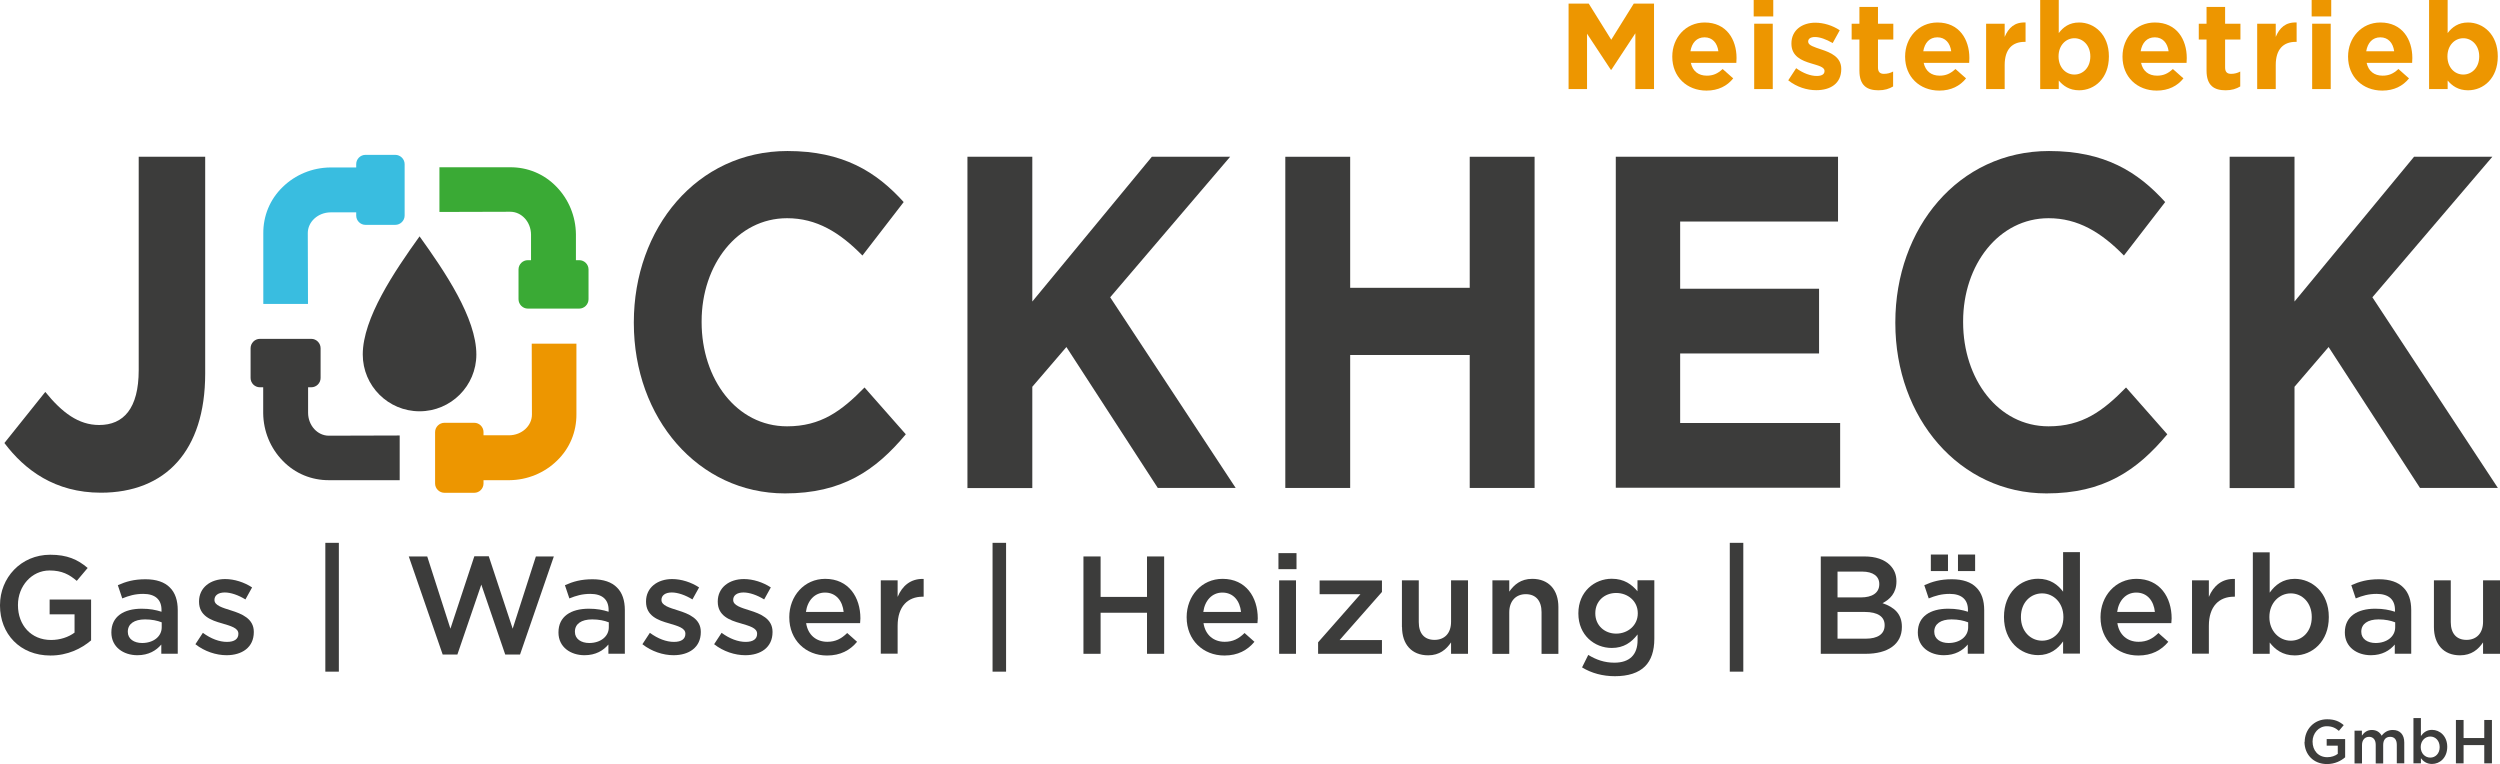
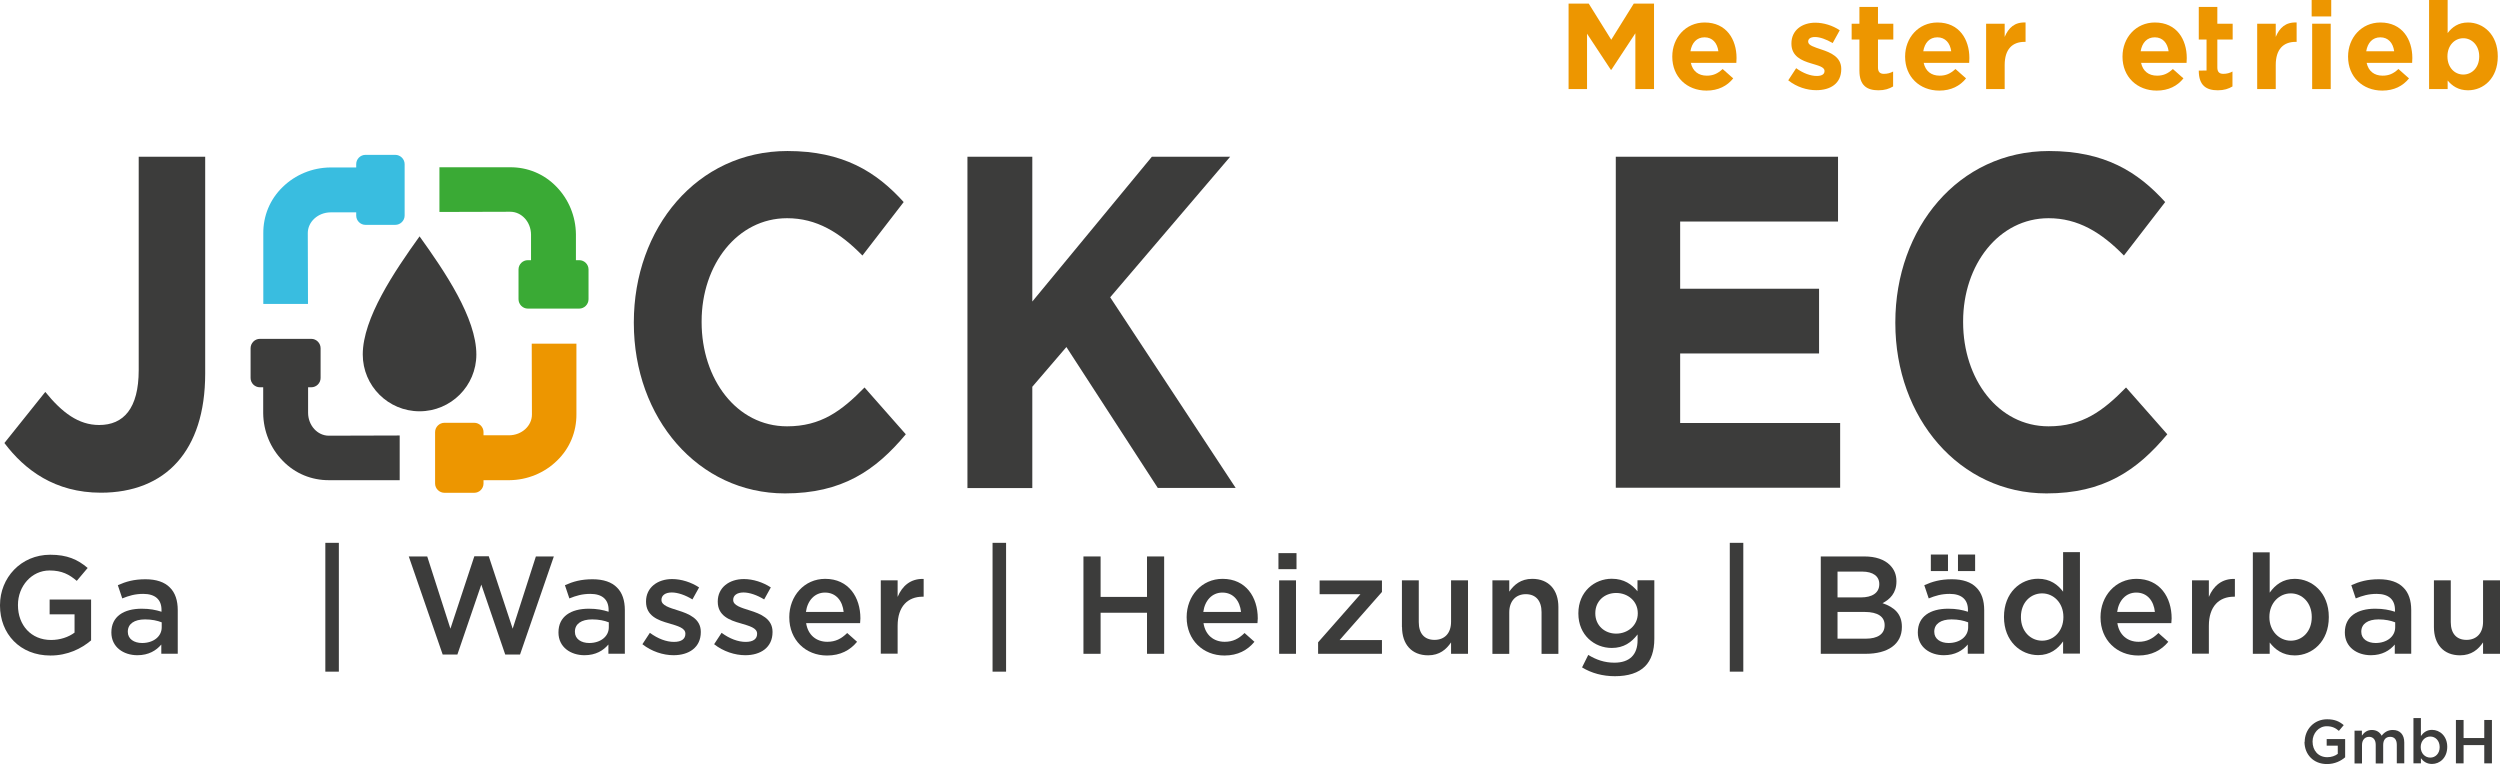
<svg xmlns="http://www.w3.org/2000/svg" id="Ebene_1" data-name="Ebene 1" viewBox="0 0 247.82 75.75">
  <defs>
    <style>
      .cls-1 {
        fill-rule: evenodd;
      }

      .cls-1, .cls-2, .cls-3, .cls-4, .cls-5 {
        stroke-width: 0px;
      }

      .cls-1, .cls-5 {
        fill: #3c3c3b;
      }

      .cls-2 {
        fill: #39bde0;
      }

      .cls-3 {
        fill: #ed9600;
      }

      .cls-4 {
        fill: #3aaa35;
      }
    </style>
  </defs>
  <path class="cls-5" d="M.44,43.91l4.05-5.06c1.67,2.06,3.3,3.28,5.34,3.28,2.42,0,3.92-1.64,3.92-5.44V15.54h6.59v21.48c0,3.89-1,6.8-2.75,8.77-1.79,2.02-4.42,3.05-7.59,3.05-4.55,0-7.55-2.25-9.56-4.92Z" />
  <path class="cls-5" d="M95.9,15.54h6.43v14.35l11.85-14.35h7.76l-11.89,13.93,12.44,18.9h-7.72l-9.06-13.97-3.38,3.94v10.04h-6.43V15.54Z" />
-   <path class="cls-5" d="M127.41,15.54h6.43v12.99h11.85v-12.99h6.43v32.83h-6.43v-13.18h-11.85v13.18h-6.43V15.54Z" />
  <path class="cls-5" d="M160.17,15.54h22.03v6.42h-15.65v6.66h13.77v6.42h-13.77v6.89h15.86v6.42h-22.24V15.54Z" />
  <path class="cls-5" d="M187.88,32.04v-.09c0-9.33,6.26-16.98,15.23-16.98,5.51,0,8.81,2.06,11.52,5.06l-4.09,5.3c-2.25-2.3-4.55-3.7-7.47-3.7-4.92,0-8.47,4.6-8.47,10.22v.09c0,5.63,3.46,10.32,8.47,10.32,3.34,0,5.38-1.5,7.68-3.85l4.09,4.64c-3.01,3.61-6.34,5.86-11.98,5.86-8.6,0-14.98-7.46-14.98-16.88Z" />
-   <path class="cls-5" d="M221.02,15.54h6.43v14.35l11.85-14.35h7.76l-11.89,13.93,12.44,18.9h-7.72l-9.06-13.97-3.38,3.94v10.04h-6.43V15.54Z" />
  <path class="cls-5" d="M62.83,32.04v-.09c0-9.33,6.26-16.98,15.23-16.98,5.51,0,8.81,2.06,11.52,5.06l-4.09,5.3c-2.25-2.3-4.55-3.7-7.47-3.7-4.92,0-8.47,4.6-8.47,10.22v.09c0,5.63,3.46,10.32,8.47,10.32,3.34,0,5.38-1.5,7.68-3.85l4.09,4.64c-3.01,3.61-6.34,5.86-11.98,5.86-8.6,0-14.98-7.46-14.98-16.88Z" />
  <g>
    <path class="cls-5" d="M0,60.01v-.03c0-2.7,2.07-4.99,4.98-4.99,1.68,0,2.72.47,3.71,1.31l-1.08,1.28c-.74-.63-1.47-1.03-2.7-1.03-1.78,0-3.13,1.56-3.13,3.41v.03c0,1.99,1.31,3.45,3.28,3.45.91,0,1.74-.29,2.33-.73v-1.81h-2.47v-1.47h4.11v4.05c-.95.81-2.32,1.5-4.03,1.5-3.02,0-5-2.15-5-4.96Z" />
    <path class="cls-5" d="M11.04,62.71v-.03c0-1.57,1.23-2.34,3.01-2.34.81,0,1.39.12,1.96.3v-.18c0-1.03-.63-1.59-1.81-1.59-.81,0-1.42.18-2.08.45l-.44-1.31c.8-.36,1.59-.59,2.74-.59,1.09,0,1.9.29,2.41.81.54.52.79,1.3.79,2.25v4.32h-1.63v-.91c-.5.59-1.25,1.06-2.37,1.06-1.36,0-2.58-.79-2.58-2.25ZM16.03,62.19v-.5c-.43-.17-.99-.29-1.65-.29-1.08,0-1.71.45-1.71,1.21v.03c0,.7.62,1.1,1.42,1.1,1.1,0,1.94-.63,1.94-1.56Z" />
-     <path class="cls-5" d="M19.37,63.86l.74-1.13c.8.59,1.64.9,2.39.9s1.13-.3,1.13-.79v-.03c0-.57-.77-.76-1.63-1.02-1.08-.3-2.27-.74-2.27-2.14v-.03c0-1.38,1.14-2.22,2.59-2.22.91,0,1.9.32,2.67.83l-.66,1.19c-.7-.43-1.45-.69-2.05-.69-.65,0-1.02.3-1.02.72v.03c0,.54.79.76,1.64,1.03,1.06.33,2.26.81,2.26,2.12v.03c0,1.53-1.19,2.29-2.7,2.29-1.03,0-2.18-.37-3.09-1.09Z" />
    <path class="cls-5" d="M32.25,53.81h1.34v12.77h-1.34v-12.77Z" />
    <path class="cls-5" d="M40.52,55.16h1.83l2.3,7.16,2.37-7.18h1.43l2.37,7.18,2.3-7.16h1.78l-3.35,9.72h-1.47l-2.37-6.93-2.37,6.93h-1.46l-3.36-9.72Z" />
    <path class="cls-5" d="M55.36,62.71v-.03c0-1.57,1.23-2.34,3.01-2.34.81,0,1.39.12,1.96.3v-.18c0-1.03-.63-1.59-1.81-1.59-.81,0-1.42.18-2.08.45l-.44-1.31c.8-.36,1.59-.59,2.74-.59,1.09,0,1.9.29,2.41.81.54.52.79,1.3.79,2.25v4.32h-1.63v-.91c-.5.59-1.25,1.06-2.37,1.06-1.36,0-2.58-.79-2.58-2.25ZM60.35,62.19v-.5c-.43-.17-.99-.29-1.65-.29-1.08,0-1.71.45-1.71,1.21v.03c0,.7.62,1.1,1.42,1.1,1.1,0,1.94-.63,1.94-1.56Z" />
    <path class="cls-5" d="M63.68,63.86l.74-1.13c.8.59,1.64.9,2.39.9s1.13-.3,1.13-.79v-.03c0-.57-.77-.76-1.63-1.02-1.08-.3-2.27-.74-2.27-2.14v-.03c0-1.38,1.14-2.22,2.59-2.22.91,0,1.9.32,2.67.83l-.66,1.19c-.7-.43-1.45-.69-2.05-.69-.65,0-1.02.3-1.02.72v.03c0,.54.79.76,1.64,1.03,1.06.33,2.26.81,2.26,2.12v.03c0,1.53-1.19,2.29-2.7,2.29-1.03,0-2.18-.37-3.09-1.09Z" />
    <path class="cls-5" d="M70.79,63.86l.74-1.13c.8.59,1.64.9,2.39.9s1.13-.3,1.13-.79v-.03c0-.57-.77-.76-1.63-1.02-1.08-.3-2.27-.74-2.27-2.14v-.03c0-1.38,1.14-2.22,2.59-2.22.91,0,1.9.32,2.67.83l-.66,1.19c-.7-.43-1.45-.69-2.05-.69-.65,0-1.02.3-1.02.72v.03c0,.54.79.76,1.64,1.03,1.06.33,2.26.81,2.26,2.12v.03c0,1.53-1.19,2.29-2.7,2.29-1.03,0-2.18-.37-3.09-1.09Z" />
    <path class="cls-5" d="M78.24,61.2v-.03c0-2.08,1.48-3.79,3.56-3.79,2.32,0,3.49,1.82,3.49,3.92,0,.15-.01.3-.03.47h-5.35c.18,1.19,1.02,1.85,2.1,1.85.81,0,1.39-.3,1.97-.87l.98.87c-.69.83-1.64,1.36-2.98,1.36-2.11,0-3.74-1.53-3.74-3.78ZM83.63,60.66c-.11-1.08-.74-1.92-1.85-1.92-1.02,0-1.74.79-1.89,1.92h3.74Z" />
    <path class="cls-5" d="M87.31,57.53h1.67v1.64c.45-1.09,1.3-1.83,2.58-1.78v1.76h-.1c-1.46,0-2.48.95-2.48,2.88v2.77h-1.67v-7.28Z" />
    <path class="cls-5" d="M98.39,53.81h1.34v12.77h-1.34v-12.77Z" />
    <path class="cls-5" d="M107.4,55.16h1.7v4.01h4.6v-4.01h1.7v9.65h-1.7v-4.07h-4.6v4.07h-1.7v-9.65Z" />
    <path class="cls-5" d="M117.63,61.2v-.03c0-2.08,1.48-3.79,3.56-3.79,2.32,0,3.49,1.82,3.49,3.92,0,.15-.01.3-.03.47h-5.35c.18,1.19,1.02,1.85,2.1,1.85.81,0,1.39-.3,1.97-.87l.98.87c-.69.83-1.64,1.36-2.98,1.36-2.11,0-3.74-1.53-3.74-3.78ZM123.02,60.66c-.11-1.08-.74-1.92-1.85-1.92-1.02,0-1.74.79-1.89,1.92h3.74Z" />
    <path class="cls-5" d="M126.73,54.83h1.79v1.59h-1.79v-1.59ZM126.8,57.53h1.67v7.28h-1.67v-7.28Z" />
    <path class="cls-5" d="M130.66,63.67l4.2-4.77h-4.05v-1.36h6.18v1.14l-4.2,4.77h4.2v1.36h-6.33v-1.14Z" />
    <path class="cls-5" d="M138.97,62.16v-4.63h1.67v4.14c0,1.13.56,1.76,1.56,1.76s1.64-.66,1.64-1.79v-4.11h1.68v7.28h-1.68v-1.13c-.47.69-1.14,1.28-2.27,1.28-1.64,0-2.59-1.1-2.59-2.8Z" />
    <path class="cls-5" d="M147.94,57.53h1.67v1.12c.47-.68,1.14-1.27,2.28-1.27,1.64,0,2.59,1.1,2.59,2.79v4.65h-1.67v-4.14c0-1.13-.57-1.78-1.56-1.78s-1.64.68-1.64,1.81v4.11h-1.67v-7.28Z" />
    <path class="cls-5" d="M156.82,66.17l.62-1.25c.79.48,1.6.77,2.59.77,1.49,0,2.3-.77,2.3-2.23v-.57c-.61.79-1.37,1.34-2.56,1.34-1.71,0-3.31-1.27-3.31-3.41v-.03c0-2.15,1.61-3.42,3.31-3.42,1.23,0,1.99.57,2.55,1.24v-1.09h1.67v5.79c0,1.23-.32,2.14-.92,2.74-.66.66-1.68.98-2.99.98-1.2,0-2.32-.3-3.25-.87ZM162.35,60.81v-.03c0-1.19-.98-2-2.14-2s-2.07.8-2.07,2v.03c0,1.19.92,2,2.07,2s2.14-.81,2.14-2Z" />
    <path class="cls-5" d="M171.47,53.81h1.34v12.77h-1.34v-12.77Z" />
    <path class="cls-5" d="M180.49,55.16h4.33c1.1,0,1.97.3,2.52.85.43.43.65.95.65,1.6v.03c0,1.16-.66,1.78-1.38,2.15,1.13.39,1.92,1.03,1.92,2.34v.03c0,1.72-1.42,2.65-3.57,2.65h-4.47v-9.65ZM186.29,57.89c0-.76-.61-1.23-1.7-1.23h-2.44v2.56h2.32c1.09,0,1.82-.43,1.82-1.31v-.03ZM184.84,60.66h-2.69v2.65h2.81c1.16,0,1.86-.45,1.86-1.32v-.03c0-.81-.65-1.3-1.98-1.3Z" />
    <path class="cls-5" d="M190.11,62.71v-.03c0-1.57,1.23-2.34,3.01-2.34.81,0,1.39.12,1.96.3v-.18c0-1.03-.63-1.59-1.81-1.59-.81,0-1.42.18-2.08.45l-.44-1.31c.8-.36,1.59-.59,2.74-.59,1.09,0,1.9.29,2.41.81.54.52.79,1.3.79,2.25v4.32h-1.63v-.91c-.5.59-1.25,1.06-2.37,1.06-1.36,0-2.58-.79-2.58-2.25ZM191.4,54.97h1.7v1.64h-1.7v-1.64ZM195.1,62.19v-.5c-.43-.17-.99-.29-1.65-.29-1.07,0-1.71.45-1.71,1.21v.03c0,.7.62,1.1,1.42,1.1,1.1,0,1.94-.63,1.94-1.56ZM194.09,54.97h1.7v1.64h-1.7v-1.64Z" />
    <path class="cls-5" d="M198.65,61.18v-.03c0-2.41,1.64-3.78,3.38-3.78,1.2,0,1.96.59,2.48,1.28v-3.92h1.67v10.06h-1.67v-1.21c-.54.76-1.3,1.36-2.48,1.36-1.71,0-3.38-1.36-3.38-3.78ZM204.54,61.18v-.03c0-1.41-.99-2.33-2.11-2.33s-2.1.88-2.1,2.33v.03c0,1.41.96,2.33,2.1,2.33s2.11-.94,2.11-2.33Z" />
    <path class="cls-5" d="M208.22,61.2v-.03c0-2.08,1.48-3.79,3.56-3.79,2.32,0,3.49,1.82,3.49,3.92,0,.15-.01.3-.03.47h-5.35c.18,1.19,1.02,1.85,2.1,1.85.81,0,1.39-.3,1.97-.87l.98.87c-.69.83-1.64,1.36-2.98,1.36-2.11,0-3.74-1.53-3.74-3.78ZM213.61,60.66c-.11-1.08-.74-1.92-1.85-1.92-1.02,0-1.74.79-1.89,1.92h3.74Z" />
    <path class="cls-5" d="M217.29,57.53h1.67v1.64c.45-1.09,1.3-1.83,2.58-1.78v1.76h-.1c-1.46,0-2.48.95-2.48,2.88v2.77h-1.67v-7.28Z" />
    <path class="cls-5" d="M224.99,63.68v1.13h-1.67v-10.06h1.67v4c.54-.76,1.3-1.37,2.48-1.37,1.71,0,3.38,1.35,3.38,3.78v.03c0,2.41-1.65,3.78-3.38,3.78-1.21,0-1.97-.61-2.48-1.28ZM229.16,61.18v-.03c0-1.41-.95-2.33-2.08-2.33s-2.12.94-2.12,2.33v.03c0,1.39.99,2.33,2.12,2.33s2.08-.9,2.08-2.33Z" />
    <path class="cls-5" d="M232.44,62.71v-.03c0-1.57,1.23-2.34,3.01-2.34.81,0,1.39.12,1.96.3v-.18c0-1.03-.63-1.59-1.81-1.59-.81,0-1.42.18-2.08.45l-.44-1.31c.8-.36,1.59-.59,2.74-.59,1.09,0,1.9.29,2.41.81.54.52.79,1.3.79,2.25v4.32h-1.63v-.91c-.5.59-1.25,1.06-2.37,1.06-1.36,0-2.58-.79-2.58-2.25ZM237.43,62.19v-.5c-.43-.17-.99-.29-1.65-.29-1.07,0-1.71.45-1.71,1.21v.03c0,.7.62,1.1,1.42,1.1,1.1,0,1.94-.63,1.94-1.56Z" />
    <path class="cls-5" d="M241.27,62.16v-4.63h1.67v4.14c0,1.13.57,1.76,1.56,1.76s1.64-.66,1.64-1.79v-4.11h1.68v7.28h-1.68v-1.13c-.47.69-1.14,1.28-2.28,1.28-1.64,0-2.59-1.1-2.59-2.8Z" />
  </g>
  <g>
    <path class="cls-3" d="M155.48.36h2.01l2.23,3.58,2.23-3.58h2.01v8.47h-1.85V3.3l-2.38,3.62h-.05l-2.36-3.58v5.49h-1.83V.36Z" />
    <path class="cls-3" d="M165.77,5.62v-.02c0-1.85,1.32-3.37,3.21-3.37,2.16,0,3.16,1.68,3.16,3.52,0,.15-.01.31-.02.48h-4.51c.18.83.76,1.27,1.58,1.27.62,0,1.07-.19,1.57-.66l1.05.93c-.6.75-1.48,1.21-2.65,1.21-1.95,0-3.39-1.37-3.39-3.35ZM170.34,5.08c-.11-.82-.59-1.38-1.37-1.38s-1.26.54-1.4,1.38h2.77Z" />
-     <path class="cls-3" d="M173.84,0h1.94v1.63h-1.94V0ZM173.89,2.35h1.84v6.48h-1.84V2.35Z" />
    <path class="cls-3" d="M177.26,7.97l.79-1.21c.7.51,1.44.77,2.04.77.53,0,.77-.19.77-.48v-.02c0-.4-.63-.53-1.34-.75-.91-.27-1.94-.69-1.94-1.95v-.02c0-1.32,1.06-2.06,2.37-2.06.82,0,1.72.28,2.42.75l-.7,1.27c-.64-.38-1.28-.6-1.75-.6s-.68.19-.68.45v.02c0,.36.62.53,1.32.77.91.3,1.96.74,1.96,1.92v.02c0,1.44-1.08,2.09-2.48,2.09-.91,0-1.92-.3-2.78-.98Z" />
    <path class="cls-3" d="M184.32,6.99v-3.07h-.77v-1.57h.77V.69h1.84v1.66h1.52v1.57h-1.52v2.77c0,.42.18.63.59.63.34,0,.64-.08.91-.23v1.48c-.39.23-.83.38-1.45.38-1.12,0-1.89-.45-1.89-1.95Z" />
    <path class="cls-3" d="M188.85,5.62v-.02c0-1.85,1.32-3.37,3.21-3.37,2.16,0,3.16,1.68,3.16,3.52,0,.15-.01.31-.02.48h-4.51c.18.83.76,1.27,1.58,1.27.62,0,1.06-.19,1.57-.66l1.05.93c-.6.75-1.48,1.21-2.65,1.21-1.95,0-3.39-1.37-3.39-3.35ZM193.42,5.08c-.11-.82-.59-1.38-1.37-1.38s-1.26.54-1.4,1.38h2.77Z" />
    <path class="cls-3" d="M196.88,2.35h1.84v1.31c.38-.9.98-1.48,2.07-1.43v1.92h-.1c-1.22,0-1.97.74-1.97,2.29v2.39h-1.84V2.35Z" />
-     <path class="cls-3" d="M204.08,7.98v.85h-1.84V0h1.84v3.28c.45-.6,1.06-1.05,2.02-1.05,1.51,0,2.95,1.19,2.95,3.35v.02c0,2.16-1.41,3.35-2.95,3.35-.98,0-1.58-.45-2.02-.97ZM207.21,5.6v-.02c0-1.08-.73-1.79-1.58-1.79s-1.57.71-1.57,1.79v.02c0,1.08.71,1.79,1.57,1.79s1.58-.7,1.58-1.79Z" />
    <path class="cls-3" d="M210.4,5.62v-.02c0-1.85,1.32-3.37,3.21-3.37,2.16,0,3.16,1.68,3.16,3.52,0,.15-.01.31-.02.48h-4.51c.18.83.76,1.27,1.58,1.27.62,0,1.07-.19,1.57-.66l1.05.93c-.6.75-1.48,1.21-2.65,1.21-1.95,0-3.39-1.37-3.39-3.35ZM214.97,5.08c-.11-.82-.59-1.38-1.37-1.38s-1.26.54-1.4,1.38h2.77Z" />
-     <path class="cls-3" d="M218.73,6.99v-3.07h-.77v-1.57h.77V.69h1.84v1.66h1.52v1.57h-1.52v2.77c0,.42.18.63.59.63.34,0,.64-.08.91-.23v1.48c-.39.23-.83.38-1.45.38-1.12,0-1.89-.45-1.89-1.95Z" />
+     <path class="cls-3" d="M218.73,6.99v-3.07h-.77v-1.57V.69h1.84v1.66h1.52v1.57h-1.52v2.77c0,.42.18.63.59.63.34,0,.64-.08.91-.23v1.48c-.39.23-.83.38-1.45.38-1.12,0-1.89-.45-1.89-1.95Z" />
    <path class="cls-3" d="M223.75,2.35h1.84v1.31c.37-.9.98-1.48,2.07-1.43v1.92h-.1c-1.22,0-1.97.74-1.97,2.29v2.39h-1.84V2.35Z" />
    <path class="cls-3" d="M229.15,0h1.94v1.63h-1.94V0ZM229.2,2.35h1.84v6.48h-1.84V2.35Z" />
    <path class="cls-3" d="M232.76,5.62v-.02c0-1.85,1.32-3.37,3.21-3.37,2.16,0,3.16,1.68,3.16,3.52,0,.15-.01.31-.02.48h-4.51c.18.83.76,1.27,1.58,1.27.62,0,1.07-.19,1.57-.66l1.05.93c-.6.75-1.48,1.21-2.65,1.21-1.95,0-3.39-1.37-3.39-3.35ZM237.33,5.08c-.11-.82-.59-1.38-1.37-1.38s-1.26.54-1.4,1.38h2.77Z" />
    <path class="cls-3" d="M242.63,7.98v.85h-1.84V0h1.84v3.28c.45-.6,1.07-1.05,2.02-1.05,1.51,0,2.95,1.19,2.95,3.35v.02c0,2.16-1.41,3.35-2.95,3.35-.98,0-1.58-.45-2.02-.97ZM245.76,5.6v-.02c0-1.08-.73-1.79-1.58-1.79s-1.57.71-1.57,1.79v.02c0,1.08.71,1.79,1.57,1.79s1.58-.7,1.58-1.79Z" />
  </g>
  <path class="cls-1" d="M35.96,35.14c0,3.11,2.52,5.63,5.63,5.63s5.63-2.52,5.63-5.63c0-3.61-3.11-8.2-5.63-11.71-2.51,3.5-5.63,8.12-5.63,11.71Z" />
  <g>
    <path class="cls-2" d="M39.18,15.35h-2.95c-.51,0-.92.42-.92.92v.33h-2.57c-1.78.02-3.46.71-4.72,1.94-1.27,1.23-1.93,2.86-1.92,4.59v7s4.43,0,4.43,0l-.02-7.02c0-1.13,1.01-2.05,2.26-2.06h2.54s0,.32,0,.32c0,.5.41.92.92.92h2.95c.51,0,.93-.42.93-.92v-5.1c0-.5-.42-.92-.93-.92Z" />
    <path class="cls-4" d="M58.34,29.66v-2.95c0-.51-.42-.92-.92-.92h-.33v-2.57c-.02-1.78-.71-3.46-1.94-4.72-1.23-1.27-2.86-1.93-4.59-1.92h-7s0,4.43,0,4.43l7.02-.02c1.13,0,2.05,1.01,2.06,2.26v2.54s-.32,0-.32,0c-.5,0-.92.41-.92.92v2.95c0,.51.42.93.92.93h5.1c.5,0,.92-.42.92-.93Z" />
    <path class="cls-3" d="M44.06,48.85h2.95c.51,0,.92-.42.92-.92v-.33h2.57c1.78-.02,3.46-.71,4.72-1.94,1.27-1.23,1.93-2.86,1.92-4.59v-7s-4.43,0-4.43,0l.02,7.02c0,1.13-1.01,2.05-2.26,2.06h-2.54s0-.32,0-.32c0-.5-.41-.92-.92-.92h-2.95c-.51,0-.93.42-.93.92v5.1c0,.5.42.92.93.92Z" />
    <path class="cls-5" d="M24.84,34.52v2.95c0,.51.42.92.92.92h.33v2.57c.02,1.78.71,3.46,1.94,4.72,1.23,1.27,2.86,1.93,4.59,1.92h7s0-4.43,0-4.43l-7.02.02c-1.13,0-2.05-1.01-2.06-2.26v-2.54s.32,0,.32,0c.5,0,.92-.41.92-.92v-2.95c0-.51-.42-.93-.92-.93h-5.1c-.5,0-.92.42-.92.93Z" />
  </g>
  <g>
    <path class="cls-5" d="M228.46,73.54h0c0-1.22.92-2.24,2.22-2.24.75,0,1.21.21,1.65.58l-.48.57c-.33-.28-.66-.46-1.21-.46-.79,0-1.4.7-1.4,1.52h0c0,.9.58,1.55,1.46,1.55.41,0,.78-.13,1.04-.33v-.81h-1.1v-.66h1.83v1.81c-.42.36-1.03.67-1.8.67-1.35,0-2.23-.96-2.23-2.21Z" />
    <path class="cls-5" d="M233.39,72.43h.74v.49c.21-.29.49-.56.99-.56.47,0,.79.23.97.57.26-.34.61-.57,1.1-.57.71,0,1.14.45,1.14,1.24v2.07h-.74v-1.84c0-.52-.24-.79-.66-.79s-.69.28-.69.81v1.83h-.74v-1.85c0-.5-.25-.79-.66-.79s-.7.31-.7.81v1.83h-.74v-3.25Z" />
    <path class="cls-5" d="M239.98,75.17v.5h-.74v-4.49h.74v1.78c.24-.34.58-.61,1.1-.61.77,0,1.51.61,1.51,1.68h0c0,1.09-.74,1.7-1.51,1.7-.54,0-.87-.27-1.1-.57ZM241.84,74.06h0c0-.64-.42-1.05-.93-1.05s-.95.42-.95,1.04h0c0,.64.44,1.05.95,1.05s.93-.4.93-1.04Z" />
    <path class="cls-5" d="M243.45,71.37h.76v1.79h2.05v-1.79h.76v4.3h-.76v-1.81h-2.05v1.81h-.76v-4.3Z" />
  </g>
</svg>